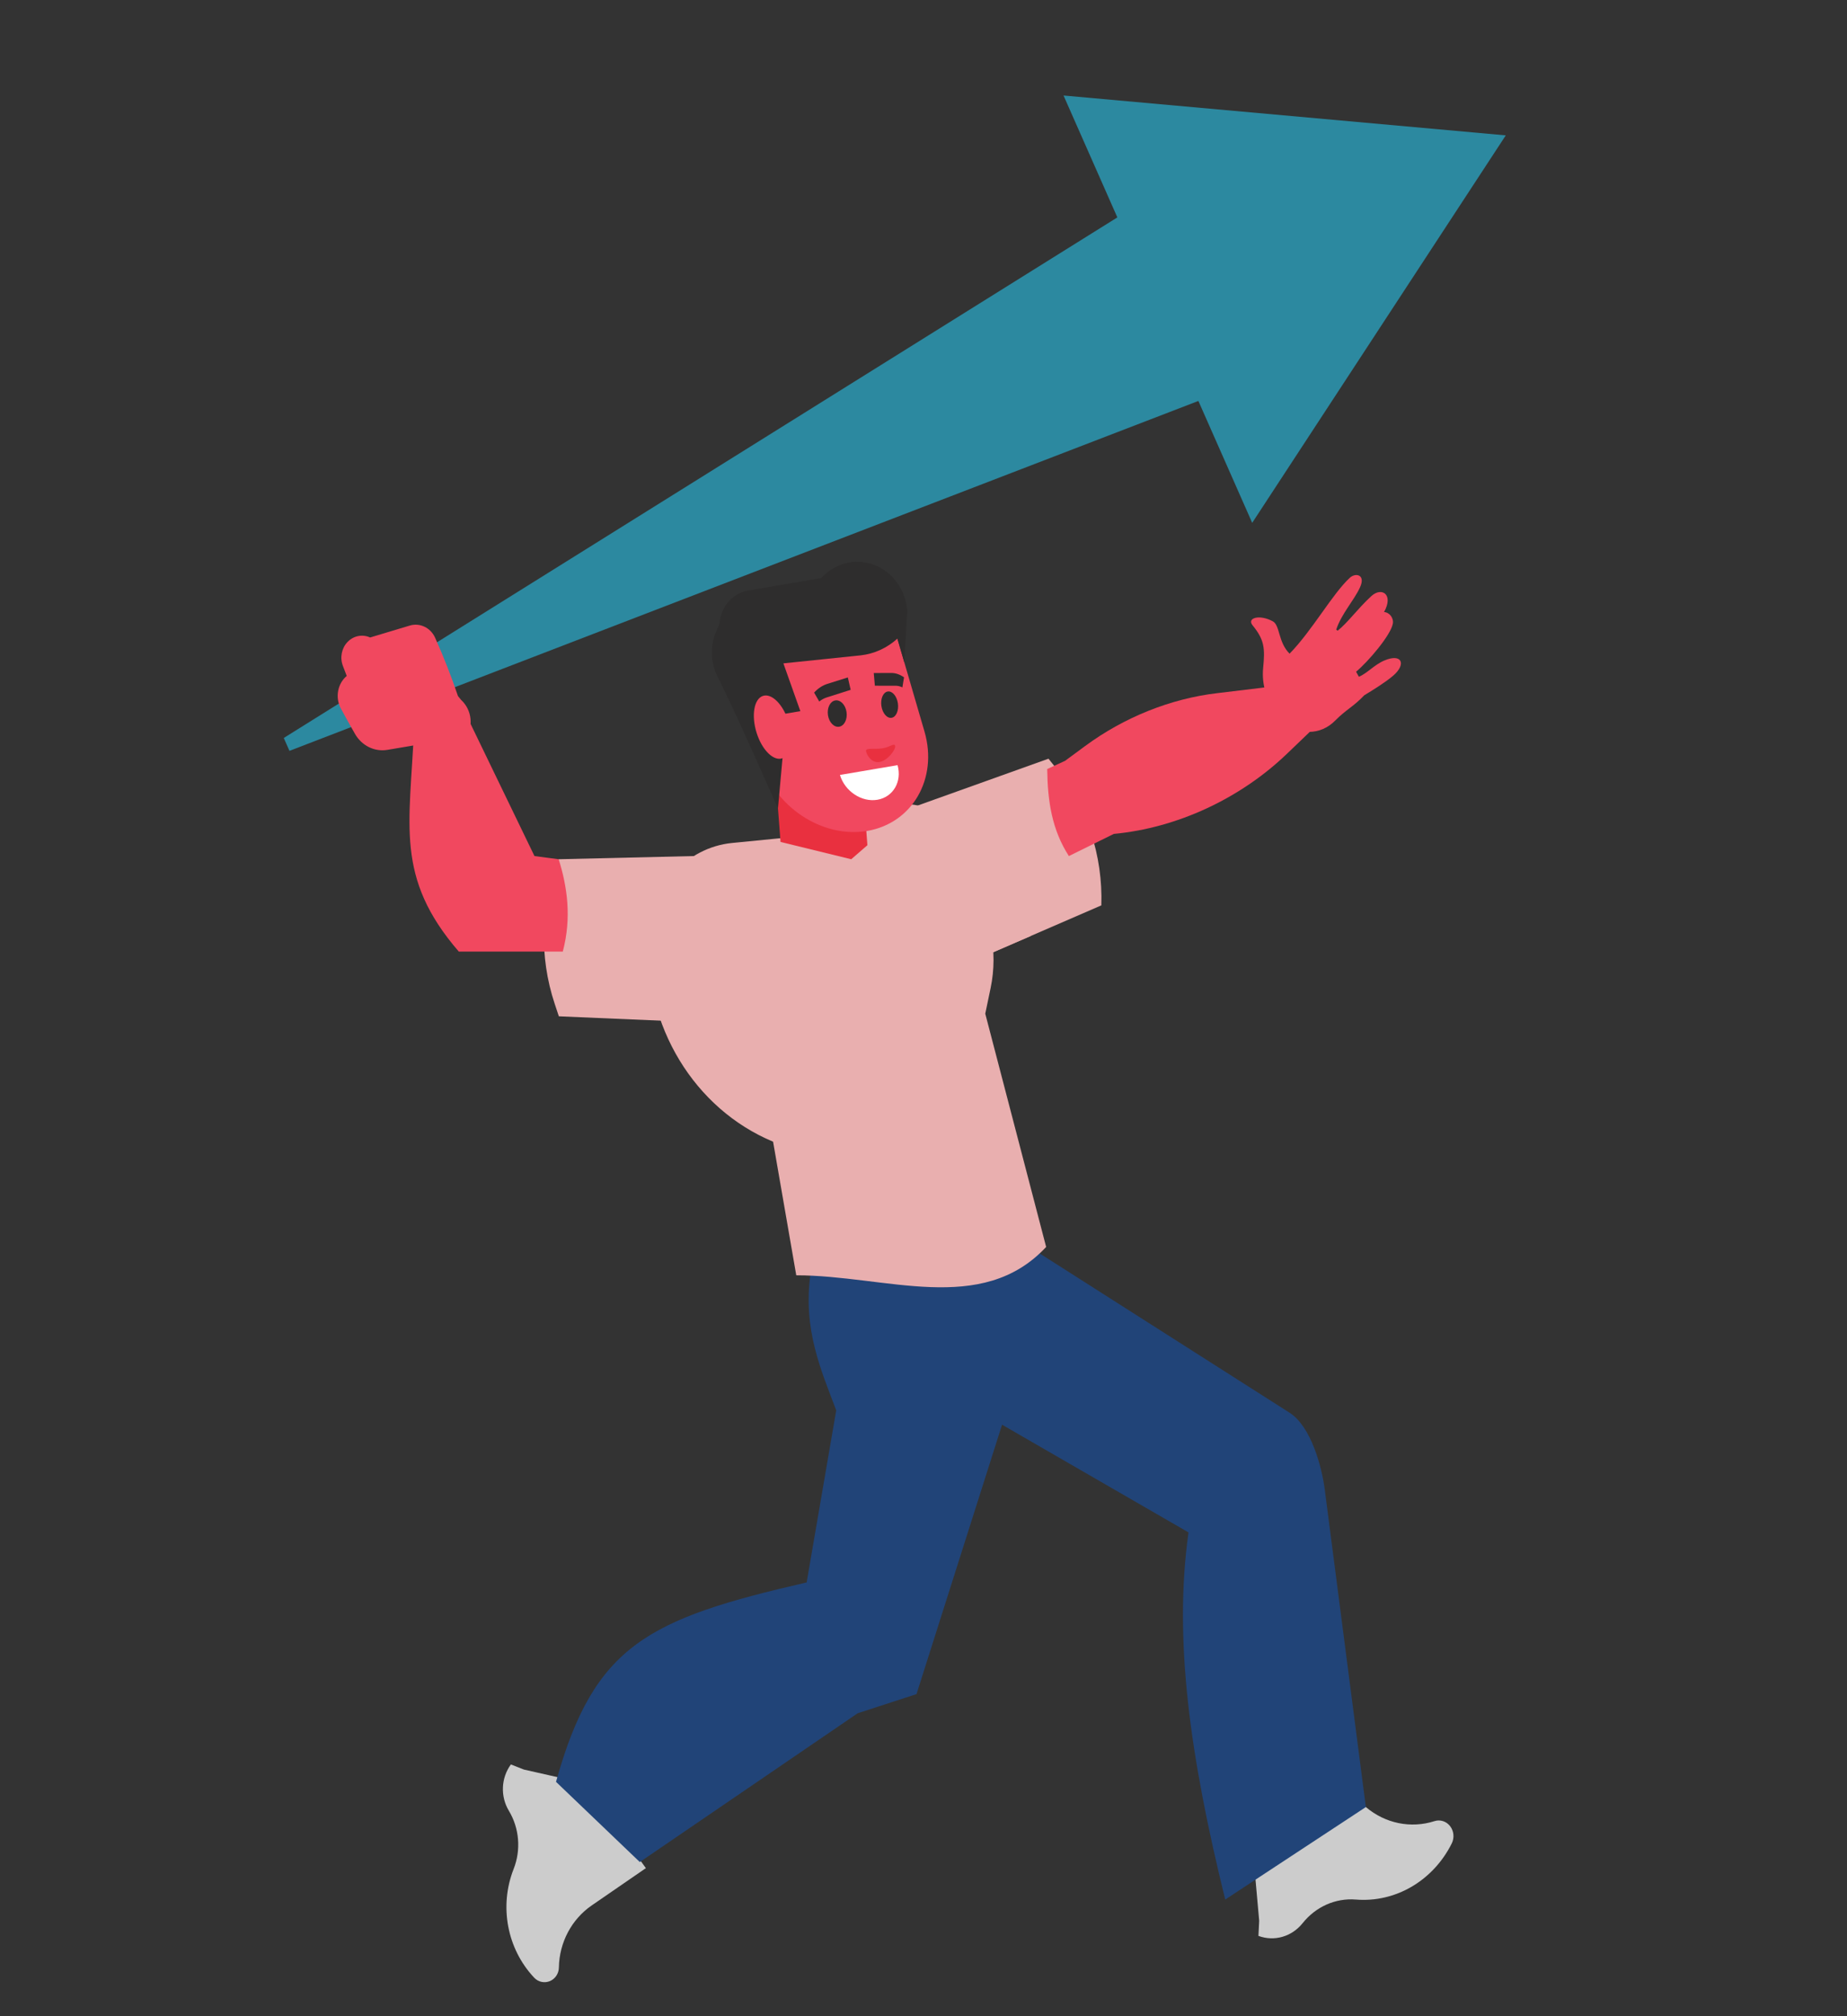
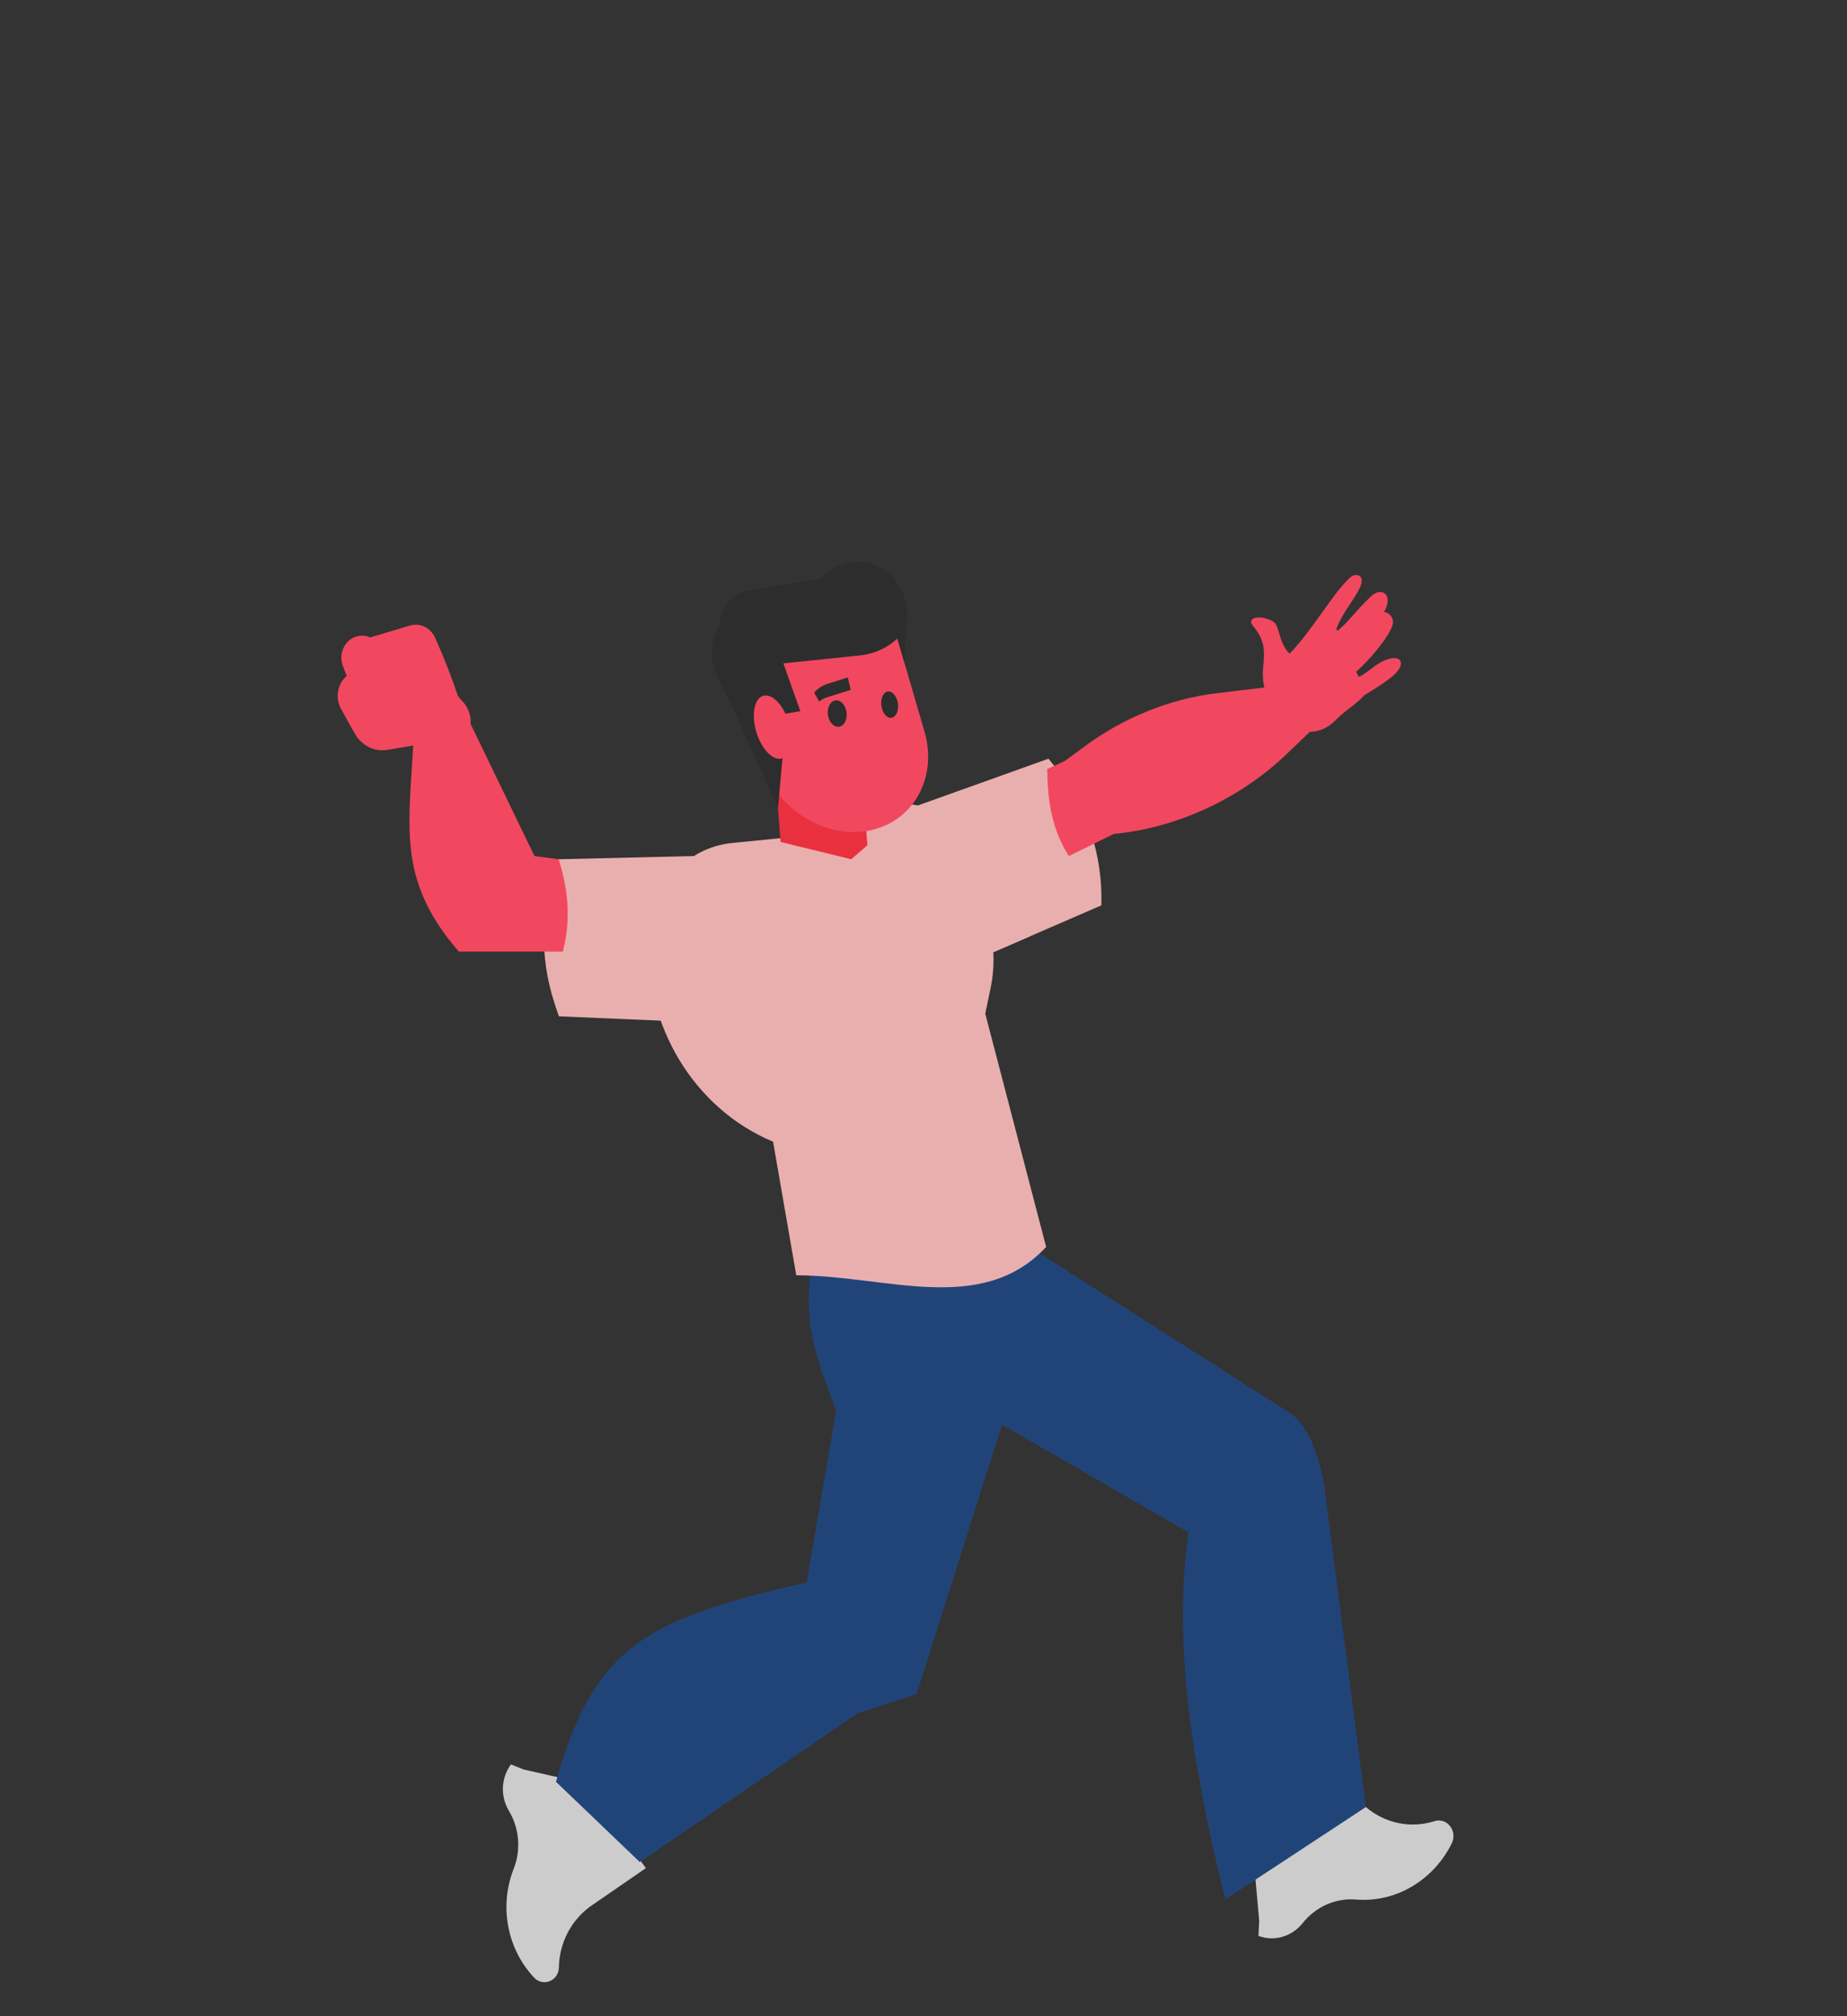
<svg xmlns="http://www.w3.org/2000/svg" xmlns:ns1="http://sodipodi.sourceforge.net/DTD/sodipodi-0.dtd" xmlns:ns2="http://www.inkscape.org/namespaces/inkscape" version="1.1" id="svg2" xml:space="preserve" width="440" height="480" viewBox="0 0 440 480" ns1:docname="Objetivos.svg" ns2:version="1.0.2 (e86c870879, 2021-01-15)" ns2:export-filename="/media/usuario/E8BD-3CE7/REA 3/Fase2.2Objetivos.png" ns2:export-xdpi="60" ns2:export-ydpi="60">
  <rect x="0" y="0" width="440" height="480" fill="#333333" stroke="none" />
  <defs id="defs6" />
  <ns1:namedview pagecolor="#ffffff" bordercolor="#666666" borderopacity="1" objecttolerance="10" gridtolerance="10" guidetolerance="10" ns2:pageopacity="0" ns2:pageshadow="2" ns2:window-width="1920" ns2:window-height="1025" id="namedview4" showgrid="false" ns2:zoom="1.0469714" ns2:cx="407.57853" ns2:cy="234.12303" ns2:window-x="0" ns2:window-y="0" ns2:window-maximized="1" ns2:current-layer="g12" ns2:document-rotation="0" />
  <g id="g10" ns2:groupmode="layer" ns2:label="ink_ext_XXXXXX" transform="matrix(1.333,0,0,-1.333,0,819.507)">
    <g id="g12" transform="scale(0.1)">
      <path d="m 2348.083,2999.247 92.868,-78.776 c 34.539,-29.308 80.41,-38.699 122.711,-25.14 10.161,3.267 21.157,-0.283 27.889,-8.995 6.744,-8.718 7.881,-20.898 2.907,-30.856 -33.331,-66.634 -100.608,-105.975 -171.396,-100.209 -36.208,2.965 -71.558,-12.702 -95.071,-42.13 -19.363,-24.227 -50.769,-33.277 -79.001,-22.766 l 1.332,27.042 -10.712,119.564 108.471,162.267" style="fill:#cccccc;fill-opacity:1;fill-rule:evenodd;stroke:none;stroke-width:0.611" id="path70" ns2:export-filename="/media/usuario/E8BD-3CE7/REA 3/Objetivos.png" ns2:export-xdpi="60" ns2:export-ydpi="60" />
      <path d="m 1154.271,2811.387 -96.817,-66.625 c -36.001,-24.769 -57.936,-66.242 -58.666,-110.956 -0.174,-10.731 -6.578,-20.305 -16.233,-24.249 -9.655,-3.972 -20.666,-1.526 -27.91,6.153 -48.484,51.461 -62.885,127.716 -36.679,194.263 13.393,34.032 10.211,72.659 -8.56,103.85 -15.468,25.698 -14.03,58.591 3.616,82.743 l 23.314,-9.143 108.036,-24.397 109.897,-151.639" style="fill:#cccccc;fill-opacity:1;fill-rule:evenodd;stroke:none;stroke-width:0.589" id="path72" ns2:export-filename="/media/usuario/E8BD-3CE7/REA 3/Objetivos.png" ns2:export-xdpi="60" ns2:export-ydpi="60" />
      <path d="m 1608.487,4697.882 265.312,94.934 14.602,-18.261 c 54.227,-67.836 82.707,-154.732 79.842,-243.706 l -320.261,-138.738 -39.494,305.77" style="fill:#e9afaf;fill-opacity:1;fill-rule:evenodd;stroke:none;stroke-width:0.611" id="path66" ns2:export-filename="/media/usuario/E8BD-3CE7/REA 3/Objetivos.png" ns2:export-xdpi="60" ns2:export-ydpi="60" />
      <path d="m 1761.101,4018.618 41.182,-73.917 502.297,-319.927 c 38.334,-24.41 57.637,-96.363 62.901,-136.988 l 73.47,-567.315 -251.314,-165.201 c -63.168,256.075 -92.395,465.098 -65.619,655.735 l -333.222,192.349 -152.886,-481.174 -105.102,-34.186 -389.397,-265.743 -149.742,143.258 c 68.106,244.902 164.758,290.94 447.922,356.146 l 52.835,307.249 c -25.97,69.712 -60.325,144.133 -45.806,244.808 l 15.472,107.228 297.008,37.679" style="fill:#214478;fill-opacity:1;fill-rule:evenodd;stroke:none;stroke-width:0.611" id="path68" ns2:export-filename="/media/usuario/E8BD-3CE7/REA 3/Objetivos.png" ns2:export-xdpi="60" ns2:export-ydpi="60" />
      <path d="m 1680.85,4582.119 51.266,-9.272 c 50.236,-9.083 92.11,-45.919 109.904,-96.678 l -85.769,-37.151 -75.401,143.1" style="fill:#e9afaf;fill-opacity:1;fill-rule:evenodd;stroke:none;stroke-width:0.611" id="path74" ns2:export-filename="/media/usuario/E8BD-3CE7/REA 3/Objetivos.png" ns2:export-xdpi="60" ns2:export-ydpi="60" />
      <path d="m 1447.069,4655.972 -138.752,-13.678 c -81.79,-8.076 -145.585,-78.776 -149.759,-165.987 -7.704,-160.744 82.109,-308.729 223.046,-367.526 l 41.425,-238.62 c 159.885,0 330.972,-73.029 446.566,50.621 l -108.802,416.642 9.557,45.73 c 13.82,66.131 -0.136,135.383 -38.233,189.693 l -4.779,37.257 c -4.784,37.308 -26.095,69.907 -57.323,87.67 -31.217,17.77 -68.556,18.544 -100.406,2.096 l -122.54,-43.898" style="fill:#e9afaf;fill-opacity:1;fill-rule:evenodd;stroke:none;stroke-width:0.611" id="path76" ns2:export-filename="/media/usuario/E8BD-3CE7/REA 3/Objetivos.png" ns2:export-xdpi="60" ns2:export-ydpi="60" />
      <path d="m 1871.502,4774.354 31.826,14.603 35.912,26.456 c 69.888,51.483 152.963,84.718 236.079,94.456 51.378,6.011 102.78,12.363 154.218,19.041 l 27.445,-72.658 -57.205,-54.813 c -83.732,-80.218 -196.454,-132.33 -309.218,-142.937 l -80.333,-39.574 c -30.275,47.014 -38.014,97.729 -38.725,155.425" style="fill:#f1485f;fill-opacity:1;fill-rule:evenodd;stroke:none;stroke-width:0.611" id="path78" ns2:export-filename="/media/usuario/E8BD-3CE7/REA 3/Objetivos.png" ns2:export-xdpi="60" ns2:export-ydpi="60" />
      <path d="m 1278.445,4320.769 -279.707,11.947 -7.508,22.591 c -27.901,83.938 -25.337,175.92 7.188,257.95 l 345.758,8.139 -65.731,-300.628" style="fill:#e9afaf;fill-opacity:1;fill-rule:evenodd;stroke:none;stroke-width:0.611" id="path80" ns2:export-filename="/media/usuario/E8BD-3CE7/REA 3/Objetivos.png" ns2:export-xdpi="60" ns2:export-ydpi="60" />
      <path d="m 819.929,4448.328 h 185.855 c 16.041,60.654 8.017,116.002 -7.366,164.93 l -43.248,5.671 -149.973,309.981 -65.394,-84.145 c -7.098,-169.783 -34.62,-263.71 80.126,-396.437" style="fill:#f1485f;fill-opacity:1;fill-rule:evenodd;stroke:none;stroke-width:0.611" id="path82" ns2:export-filename="/media/usuario/E8BD-3CE7/REA 3/Objetivos.png" ns2:export-xdpi="60" ns2:export-ydpi="60" />
-       <path d="m 2691.016,5906.07 -453.175,-692.016 -96.184,217.703 -1624.369,-624.929 -5.079,11.506 -5.086,11.5 1489.72,929.73 -96.172,217.703 790.346,-71.198" style="fill:#2c89a0;fill-opacity:1;fill-rule:evenodd;stroke:none;stroke-width:0.611" id="path86" ns2:export-filename="/media/usuario/E8BD-3CE7/REA 3/Objetivos.png" ns2:export-xdpi="60" ns2:export-ydpi="60" />
      <path d="m 759.845,4819.971 -67.453,-11.368 c -23.007,-3.877 -45.936,7.421 -58.021,28.59 -8.551,14.975 -16.941,30.056 -25.168,45.233 -10.55,19.469 -6.109,44.219 10.445,58.199 l -6.879,18.021 c -5.606,14.717 -2.306,31.58 8.376,42.69 10.677,11.11 26.613,14.257 40.329,7.969 l 70.821,21.282 c 18.12,5.445 37.299,-3.796 45.397,-21.88 15.188,-33.94 28.801,-68.655 40.768,-104.024 l 5.684,-7 c 19.552,-17.763 22.678,-48.669 7.117,-70.449 -15.555,-21.779 -44.391,-26.878 -65.741,-11.632 l -5.676,4.368" style="fill:#f1485f;fill-opacity:1;fill-rule:evenodd;stroke:none;stroke-width:0.611" id="path88" ns2:export-filename="/media/usuario/E8BD-3CE7/REA 3/Objetivos.png" ns2:export-xdpi="60" ns2:export-ydpi="60" />
      <path d="m 2293.845,4859.331 -11.475,14.169 c -18.764,22.163 -27.83,51.735 -24.958,81.395 3.357,34.683 2.611,49.966 -18.954,76.233 -10.498,12.784 11.848,20.168 36.196,7.056 13.074,-7.05 9.302,-37.283 29.979,-57.771 40.324,41.091 77.159,107.706 107.873,135.692 10.167,9.253 28.475,5.59 18.001,-17.272 -10.836,-23.617 -32.786,-46.536 -42.532,-75.428 l 2.599,-1.995 c 19.309,15.648 35.231,38.869 60.124,61.749 18.628,17.121 40.371,2.933 22.755,-28.42 9.622,-0.441 17.604,-10.688 15.703,-20.854 -3.849,-20.57 -43.693,-67.465 -65.66,-85.751 l 4.974,-8.938 c 14.406,5.671 27.54,21.395 45.599,29.03 31.418,13.275 39.66,-6.572 15.715,-27.142 -13.133,-11.28 -35.918,-25.594 -51.627,-34.966 -19.706,-20.778 -32.282,-25.222 -52.355,-45.547 -25.888,-26.204 -65.388,-26.368 -91.957,-1.24" style="fill:#f1485f;fill-opacity:1;fill-rule:evenodd;stroke:none;stroke-width:0.611" id="path90" ns2:export-filename="/media/usuario/E8BD-3CE7/REA 3/Objetivos.png" ns2:export-xdpi="60" ns2:export-ydpi="60" />
      <path d="m 1378.626,4857.776 155.225,-5.822 16.301,-213.643 -28.913,-25.078 -126.311,30.906 -16.301,213.637" style="fill:#e9303f;fill-opacity:1;fill-rule:evenodd;stroke:none;stroke-width:0.611" id="path92" ns2:export-filename="/media/usuario/E8BD-3CE7/REA 3/Objetivos.png" ns2:export-xdpi="60" ns2:export-ydpi="60" />
-       <path d="m 1290.494,5024.008 293.805,49.922 67.875,-232.559 c 24.502,-83.925 -21.565,-163.815 -102.36,-177.55 h -0.011 c -80.795,-13.728 -166.943,43.703 -191.433,127.622 l -67.881,232.565" style="fill:#f1485f;fill-opacity:1;fill-rule:evenodd;stroke:none;stroke-width:0.611" id="path94" ns2:export-filename="/media/usuario/E8BD-3CE7/REA 3/Objetivos.png" ns2:export-xdpi="60" ns2:export-ydpi="60" />
-       <path d="m 1604.034,4781.284 c 8.302,-29.263 -7.816,-57.016 -36.001,-61.812 v 0 c -28.179,-4.784 -58.218,15.132 -66.963,44.314 l 102.964,17.499" style="fill:#ffffff;fill-opacity:1;fill-rule:evenodd;stroke:none;stroke-width:0.611" id="path96" ns2:export-filename="/media/usuario/E8BD-3CE7/REA 3/Objetivos.png" ns2:export-xdpi="60" ns2:export-ydpi="60" />
+       <path d="m 1290.494,5024.008 293.805,49.922 67.875,-232.559 c 24.502,-83.925 -21.565,-163.815 -102.36,-177.55 c -80.795,-13.728 -166.943,43.703 -191.433,127.622 l -67.881,232.565" style="fill:#f1485f;fill-opacity:1;fill-rule:evenodd;stroke:none;stroke-width:0.611" id="path94" ns2:export-filename="/media/usuario/E8BD-3CE7/REA 3/Objetivos.png" ns2:export-xdpi="60" ns2:export-ydpi="60" />
      <path d="m 1616.066,4965.092 5.335,91.202 c -2.57,37.427 -25.609,69.769 -58.809,82.534 -33.194,12.778 -70.362,3.613 -94.876,-23.397 l -130.492,-22.176 c -28.274,-4.803 -49.655,-29.779 -51.503,-60.163 l -5.448,-12.193 c -11.38,-25.436 -10.848,-55.077 1.427,-80.035 41.987,-85.341 69.468,-149.728 108.636,-236.574 l 9.936,109.544 -2.807,58.325 32.851,5.583 -30.299,85.341 137.964,14.289 c 24.265,2.65 47.204,13.08 65.779,29.899 l 12.304,-42.18" style="fill:#2e2d2d;fill-opacity:1;fill-rule:evenodd;stroke:none;stroke-width:0.611" id="path98" ns2:export-filename="/media/usuario/E8BD-3CE7/REA 3/Objetivos.png" ns2:export-xdpi="60" ns2:export-ydpi="60" />
      <path d="m 1363.13,4904.834 c 15.727,5.577 36.285,-14.811 45.937,-45.535 9.64,-30.73 4.713,-60.163 -11.014,-65.734 -15.715,-5.577 -36.279,14.817 -45.919,45.541 -9.64,30.73 -4.719,60.157 10.996,65.728" style="fill:#f1485f;fill-opacity:1;fill-rule:evenodd;stroke:none;stroke-width:0.611" id="path100" ns2:export-filename="/media/usuario/E8BD-3CE7/REA 3/Objetivos.png" ns2:export-xdpi="60" ns2:export-ydpi="60" />
      <path d="m 1520.255,4915.805 -42.828,-13.584 c -4.743,-1.504 -9.231,-3.966 -13.293,-7.276 l -9.196,15.887 c 6.768,7.522 14.904,12.879 23.774,15.674 l 36.475,11.443 5.069,-22.144" style="fill:#2e2d2d;fill-opacity:1;fill-rule:evenodd;stroke:none;stroke-width:0.611" id="path102" ns2:export-filename="/media/usuario/E8BD-3CE7/REA 3/Objetivos.png" ns2:export-xdpi="60" ns2:export-ydpi="60" />
      <path d="m 1492.727,4896.877 c 9.172,1.555 18.172,-7.679 20.12,-20.634 1.954,-12.96 -3.902,-24.725 -13.062,-26.28 -9.166,-1.561 -18.178,7.679 -20.126,20.634 -1.948,12.96 3.902,24.725 13.068,26.28" style="fill:#2e2d2d;fill-opacity:1;fill-rule:evenodd;stroke:none;stroke-width:0.611" id="path104" ns2:export-filename="/media/usuario/E8BD-3CE7/REA 3/Objetivos.png" ns2:export-xdpi="60" ns2:export-ydpi="60" />
-       <path d="m 1563.492,4923.151 36.931,-0.031 c 4.098,0 8.236,-0.994 12.281,-2.927 l 2.913,17.946 c -7.277,5.13 -15.04,7.793 -22.684,7.768 l -31.418,-0.082 1.978,-22.673" style="fill:#2e2d2d;fill-opacity:1;fill-rule:evenodd;stroke:none;stroke-width:0.611" id="path106" ns2:export-filename="/media/usuario/E8BD-3CE7/REA 3/Objetivos.png" ns2:export-xdpi="60" ns2:export-ydpi="60" />
      <path d="m 1586.383,4912.796 c -8.124,-1.391 -13.127,-13.005 -11.185,-25.959 1.954,-12.954 10.114,-22.339 18.238,-20.961 8.13,1.379 13.139,12.998 11.191,25.959 -1.948,12.954 -10.114,22.333 -18.244,20.961" style="fill:#2e2d2d;fill-opacity:1;fill-rule:evenodd;stroke:none;stroke-width:0.611" id="path108" ns2:export-filename="/media/usuario/E8BD-3CE7/REA 3/Objetivos.png" ns2:export-xdpi="60" ns2:export-ydpi="60" />
-       <path d="m 1577.229,4811.385 c 14.353,2.436 21.423,10.48 22.43,3.814 1.001,-6.672 -13.506,-25.814 -27.853,-28.256 -14.347,-2.436 -23.093,12.759 -24.099,19.425 -1.007,6.672 15.182,2.581 29.523,5.017" style="fill:#e9303f;fill-opacity:1;fill-rule:evenodd;stroke:none;stroke-width:0.611" id="path110" ns2:export-filename="/media/usuario/E8BD-3CE7/REA 3/Objetivos.png" ns2:export-xdpi="60" ns2:export-ydpi="60" />
    </g>
  </g>
</svg>